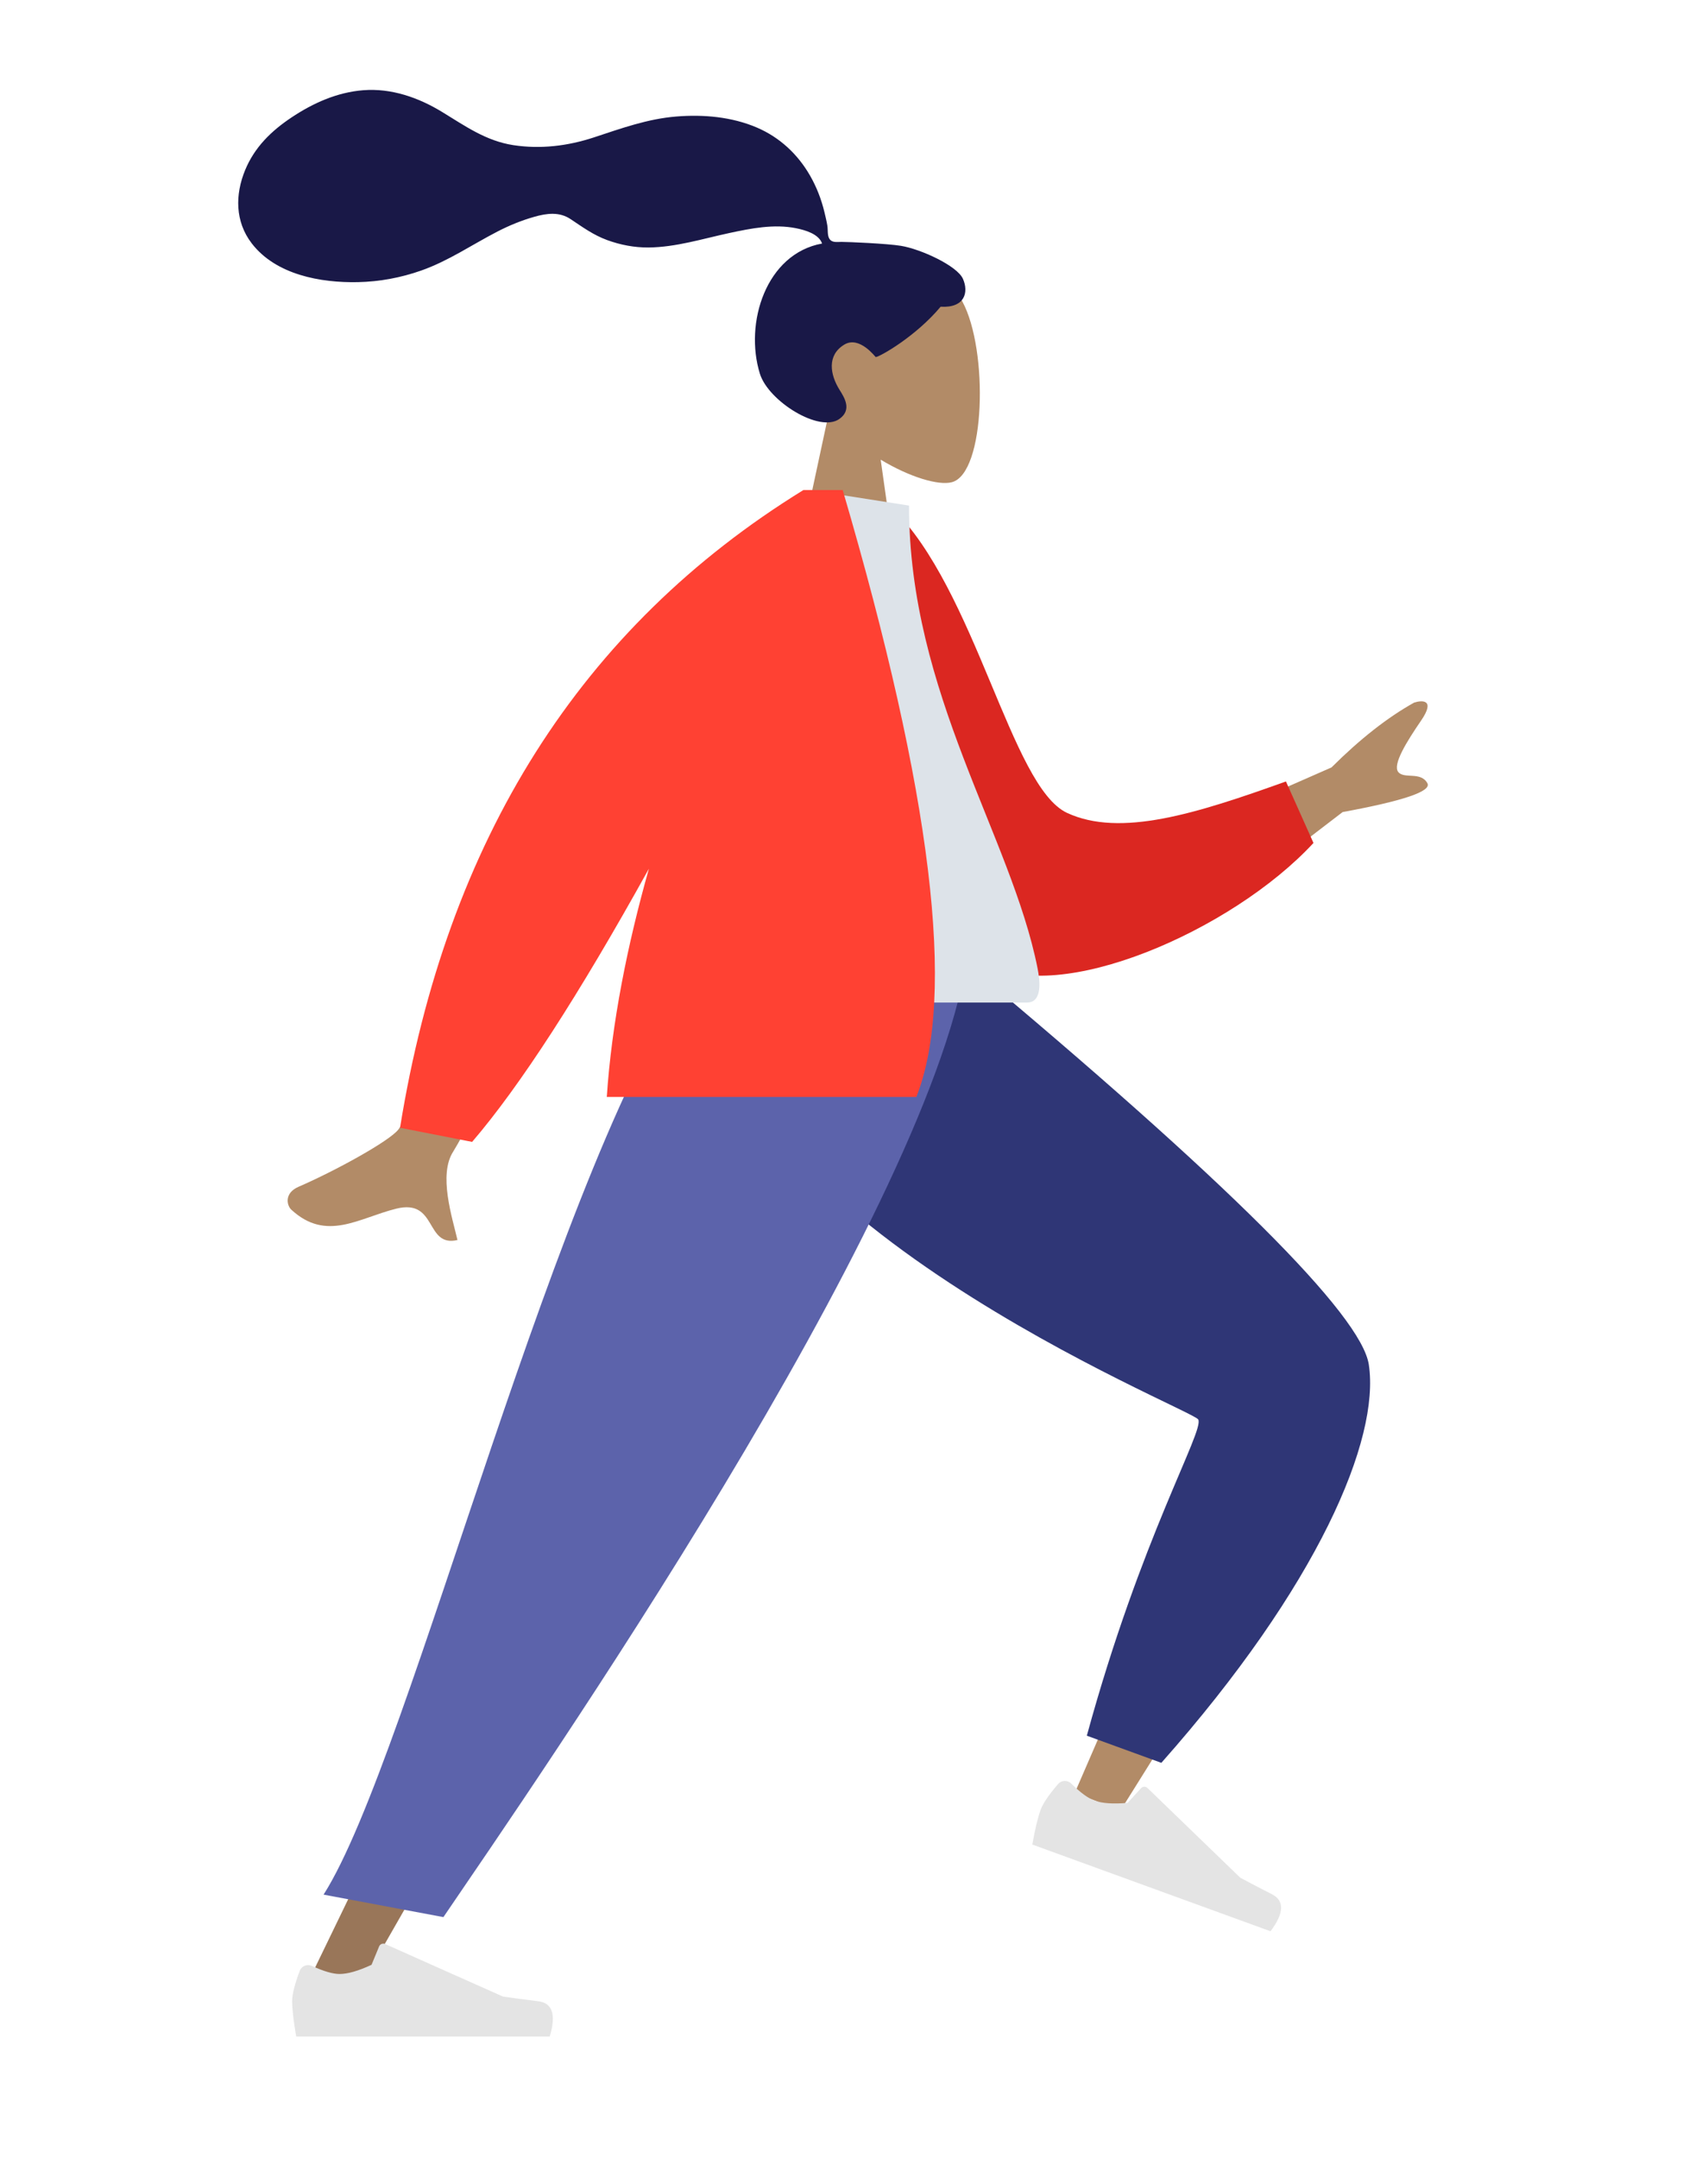
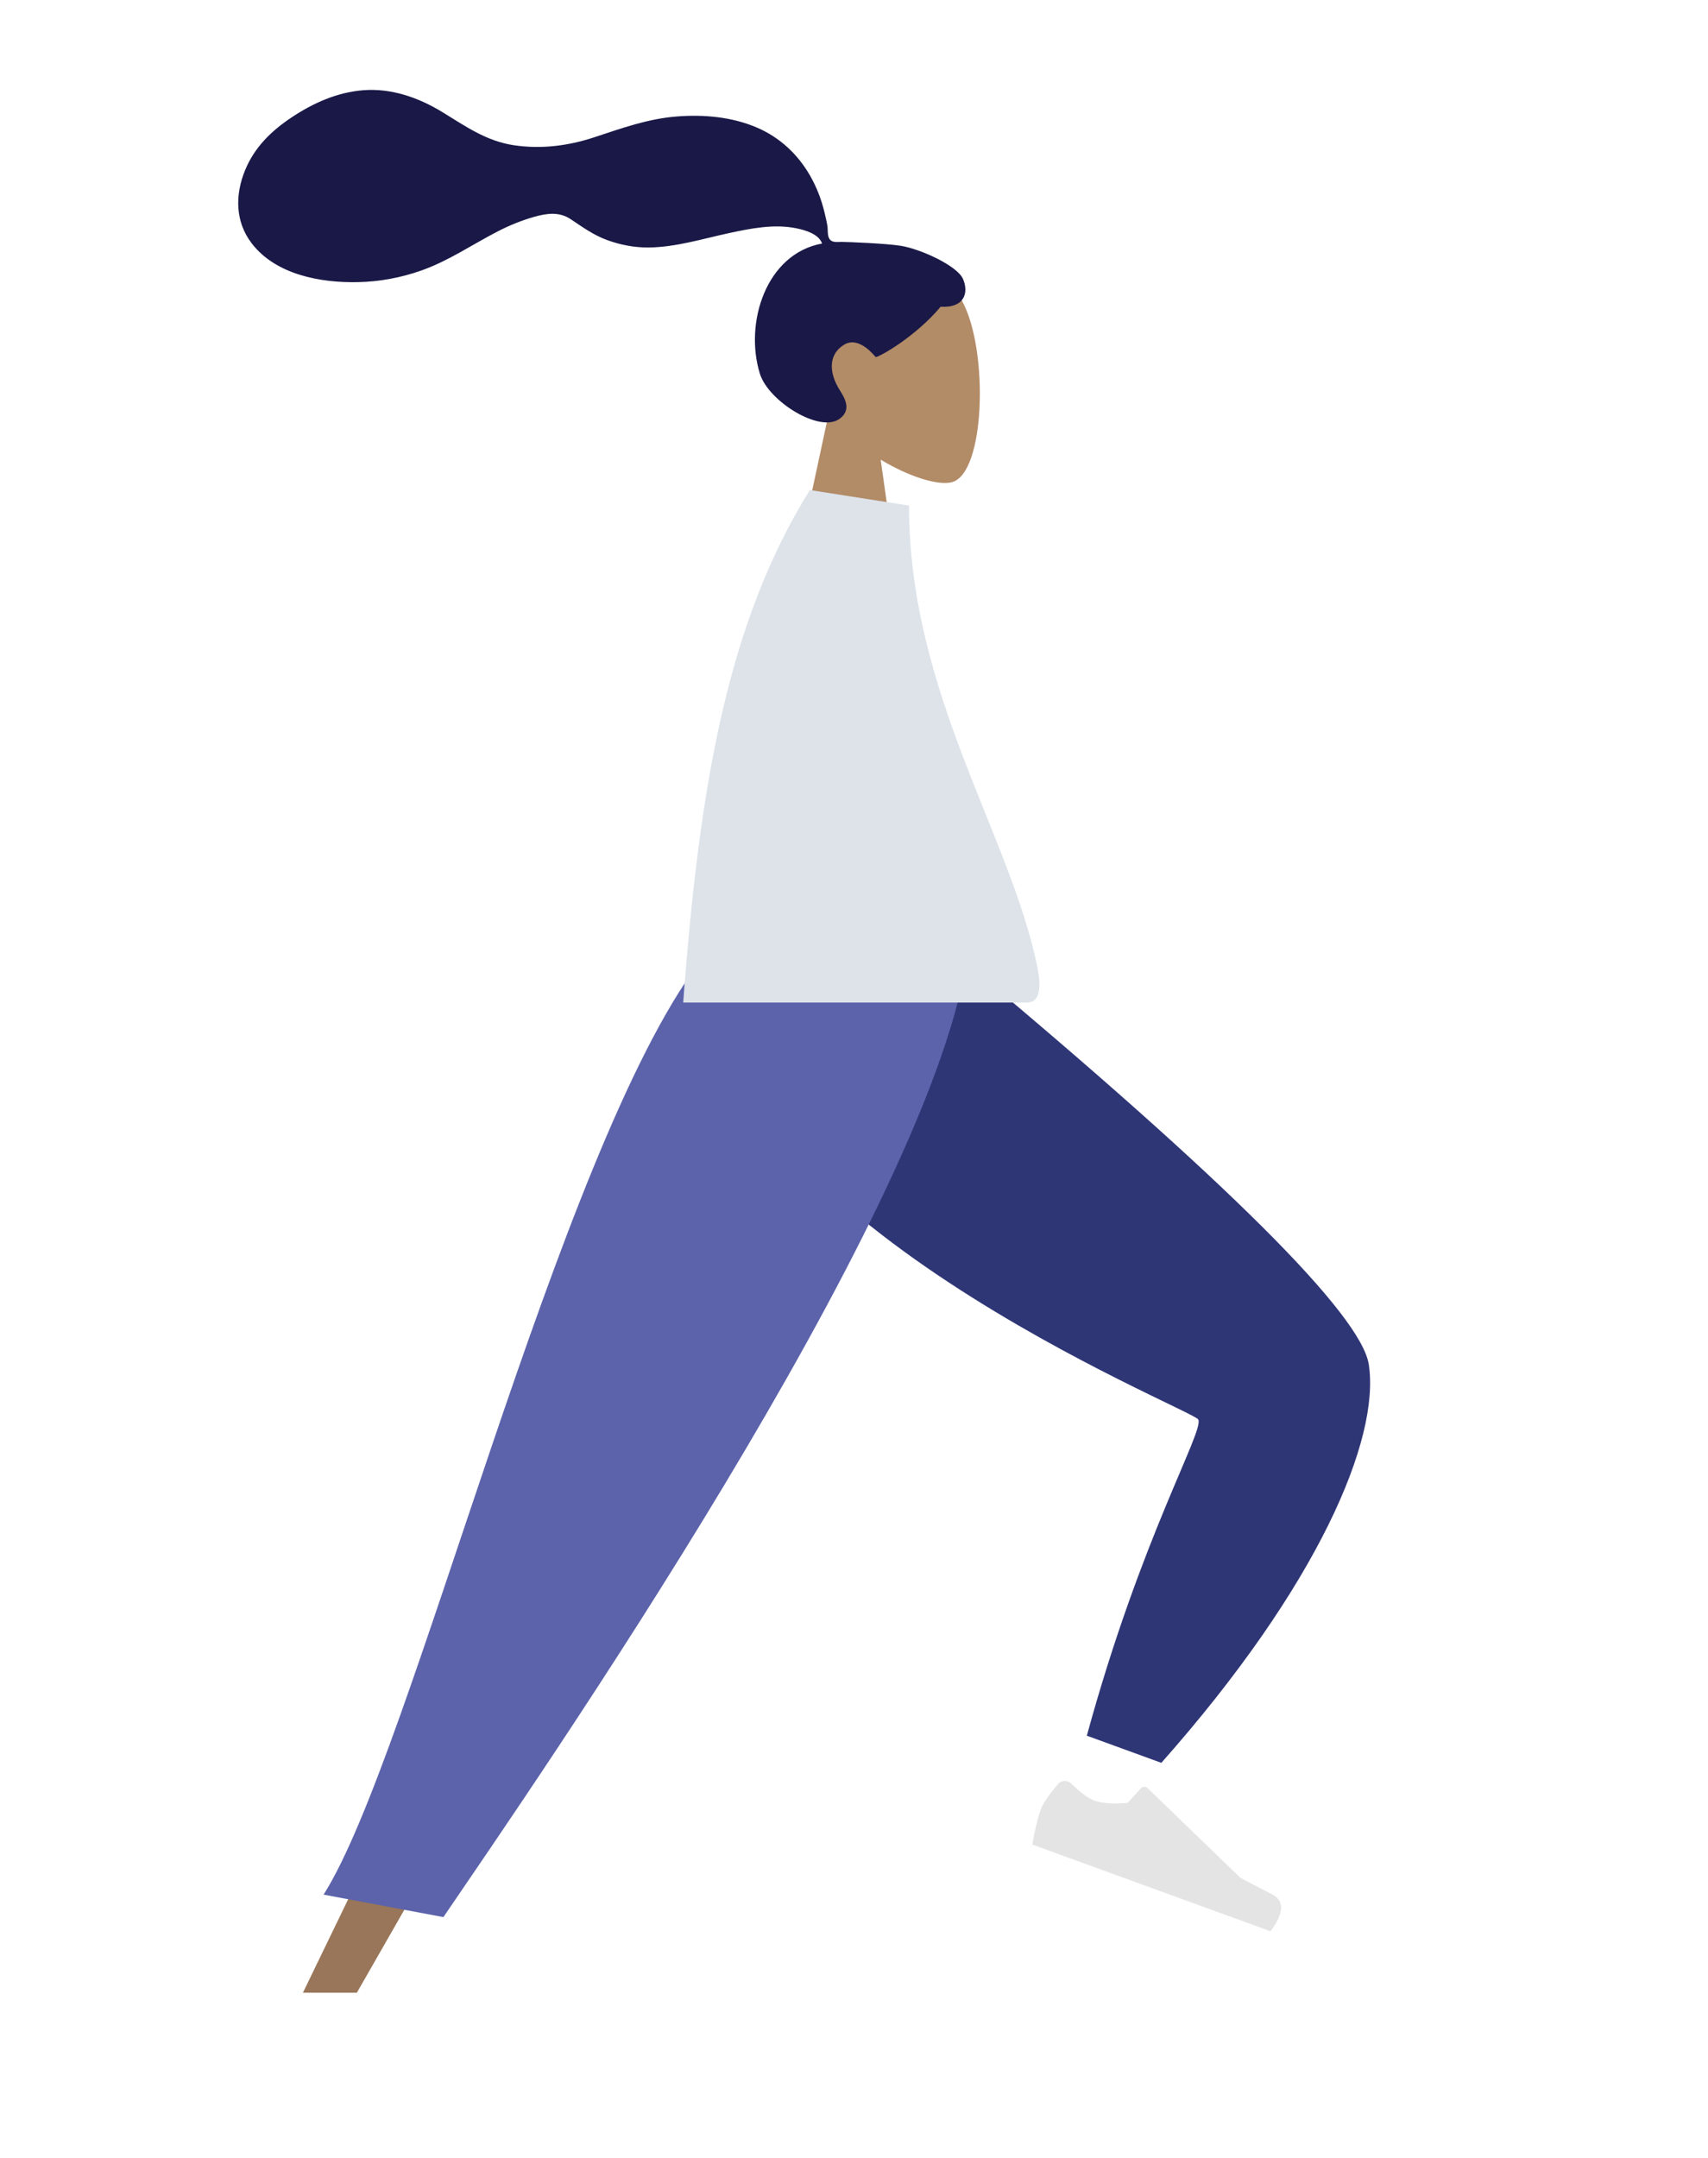
<svg xmlns="http://www.w3.org/2000/svg" width="380" height="480" viewBox="0 0 380 480" fill="none">
  <path fill-rule="evenodd" clip-rule="evenodd" d="M184.262 92.49C179.654 87.081 176.536 80.453 177.057 73.025C178.558 51.625 208.349 56.333 214.143 67.134C219.938 77.935 219.25 105.333 211.76 107.263C208.774 108.033 202.411 106.147 195.935 102.244L200 131H176L184.262 92.49Z" fill="#B28B67" />
  <path fill-rule="evenodd" clip-rule="evenodd" d="M200.464 54.685C197.301 54.166 188.784 53.81 187.213 53.81C186.21 53.81 185.122 54.039 184.527 53.118C184.041 52.363 184.219 51.087 184.074 50.211C183.905 49.194 183.665 48.189 183.423 47.187C182.733 44.337 181.69 41.625 180.231 39.079C177.493 34.302 173.481 30.56 168.417 28.383C162.824 25.979 156.496 25.428 150.48 25.916C144.043 26.438 138.216 28.563 132.138 30.562C126.346 32.468 120.28 33.218 114.222 32.288C108.119 31.35 103.507 28.042 98.359 24.902C93.088 21.688 87.066 19.586 80.835 20.069C75.02 20.52 69.659 22.922 64.85 26.13C60.351 29.131 56.638 32.742 54.542 37.824C52.287 43.291 52.289 49.292 55.997 54.123C61.372 61.127 71.35 62.938 79.651 62.758C84.453 62.654 89.168 61.777 93.701 60.183C99.747 58.056 104.971 54.452 110.627 51.528C113.281 50.156 116.025 49.029 118.901 48.217C121.691 47.429 124.44 47.068 126.966 48.753C129.639 50.537 132.034 52.288 135.092 53.405C138.026 54.476 141.133 55.075 144.258 55.051C150.339 55.004 156.333 53.109 162.239 51.84C167.054 50.806 172.207 49.774 177.117 50.769C179.166 51.184 182.159 52.041 182.899 54.17C170.444 56.427 165.553 71.83 169.064 83.137C170.959 89.24 182.35 96.374 186.779 93.166C189.585 91.133 187.881 88.465 186.779 86.703C184.668 83.33 183.945 78.997 187.852 76.648C191.222 74.622 194.765 79.433 194.832 79.427C195.758 79.354 203.76 74.829 209.274 68.224C214.713 68.547 215.539 64.96 214.24 62.027C212.941 59.094 204.834 55.402 200.464 54.685Z" fill="#191847" />
-   <path fill-rule="evenodd" clip-rule="evenodd" d="M156.644 214C158.447 238.61 274.607 311.063 275.284 313.096C275.586 314 263.534 342.56 239.128 398.778L249.282 402.724C286.716 343.185 304.471 310.244 302.549 303.9C299.796 294.817 269.754 264.938 212.422 214.262L156.644 214Z" fill="#B28B67" />
  <path fill-rule="evenodd" clip-rule="evenodd" d="M241.8 386.082L258.379 392.117C293.336 352.674 307.038 320.131 304.54 303.549C302.874 292.495 272.936 262.665 214.724 214.06L155.455 214.06C157.477 271.052 265.143 313.313 266.583 315.742C268.023 318.171 253.851 341.957 241.8 386.082Z" fill="#2F3676" />
  <path fill-rule="evenodd" clip-rule="evenodd" d="M235.392 396.84C233.32 399.263 232.03 401.172 231.523 402.565C230.906 404.26 230.288 406.835 229.669 410.292C231.635 411.007 249.302 417.437 282.67 429.582C285.704 425.53 285.804 422.783 282.969 421.34C280.134 419.896 277.788 418.671 275.932 417.664L255.295 397.716C254.897 397.333 254.264 397.343 253.881 397.74C253.874 397.747 253.868 397.754 253.861 397.761L250.88 401.026C247.666 401.308 245.201 401.136 243.483 400.511C242.088 400.003 240.366 398.738 238.317 396.716L238.317 396.716C237.531 395.94 236.265 395.948 235.489 396.734C235.456 396.768 235.423 396.803 235.392 396.84Z" fill="#E4E4E4" />
  <path fill-rule="evenodd" clip-rule="evenodd" d="M170 214L118.254 338.227L67.396 443.25H79.395L210.674 214H170Z" fill="#997659" />
-   <path fill-rule="evenodd" clip-rule="evenodd" d="M66.678 438.402C65.559 441.388 65 443.623 65 445.106C65 446.909 65.3 449.54 65.901 453C67.993 453 86.794 453 122.303 453C123.769 448.154 122.923 445.539 119.765 445.152C116.607 444.766 113.984 444.417 111.895 444.106L85.68 432.419C85.176 432.194 84.584 432.421 84.359 432.925C84.356 432.934 84.352 432.942 84.348 432.951L82.663 437.039C79.74 438.403 77.364 439.085 75.537 439.085C74.052 439.085 72.001 438.485 69.385 437.285L69.385 437.285C68.38 436.825 67.193 437.266 66.733 438.27C66.713 438.313 66.695 438.357 66.678 438.402Z" fill="#E4E4E4" />
  <path fill-rule="evenodd" clip-rule="evenodd" d="M71.989 421.433L98.651 426.433C119.266 396.125 205.541 271.852 215 214H155.644C124.055 255.821 91.639 390.624 71.989 421.433Z" fill="#5C63AB" />
-   <path fill-rule="evenodd" clip-rule="evenodd" d="M260 186.617L296.235 170.704C302.582 164.379 308.711 159.572 314.623 156.282C316.39 155.719 319.41 155.549 316.188 160.255C312.966 164.961 309.789 170.056 311.076 171.705C312.364 173.355 316.093 171.534 317.566 174.216C318.549 176.004 312.262 178.143 298.707 180.633L271.57 201.439L260 186.617ZM113.508 191L134 195.066C113.392 233.471 102.34 253.826 100.845 256.13C97.48 261.315 100.62 270.817 101.779 275.821C94.504 277.515 97.373 266.565 88.167 268.851C79.764 270.938 72.639 276.293 64.804 269.071C63.841 268.183 63.135 265.407 66.42 263.984C74.603 260.437 86.692 253.796 88.652 251.218C91.326 247.702 99.611 227.629 113.508 191Z" fill="#B28B67" />
-   <path fill-rule="evenodd" clip-rule="evenodd" d="M189.695 114.332L198.342 112.849C217.176 131.119 224.862 175.012 237.414 180.823C249.281 186.316 266.104 181 286.1 173.823L292.224 187.505C274.055 207.161 235.349 223.767 219.66 214.287C194.576 199.13 188.786 144.994 189.695 114.332Z" fill="#DB2721" />
  <path fill-rule="evenodd" clip-rule="evenodd" d="M152 223C186.672 223 212.176 223 228.511 223C232.008 223 231.349 217.952 230.843 215.404C225.011 186.004 202.241 154.312 202.241 112.461L180.172 109C161.917 138.358 155.605 174.505 152 223Z" fill="#DDE3E9" />
-   <path fill-rule="evenodd" clip-rule="evenodd" d="M144.369 193.233C128.771 221.368 115.661 241.623 105.037 254L89 250.859C99.331 186.791 129.247 139.504 178.748 109H182.731L187.486 109C207.299 176.537 212.761 221.537 203.872 244H135C136.09 227.563 139.583 210.181 144.369 193.233H144.369Z" fill="#FF4133" />
</svg>